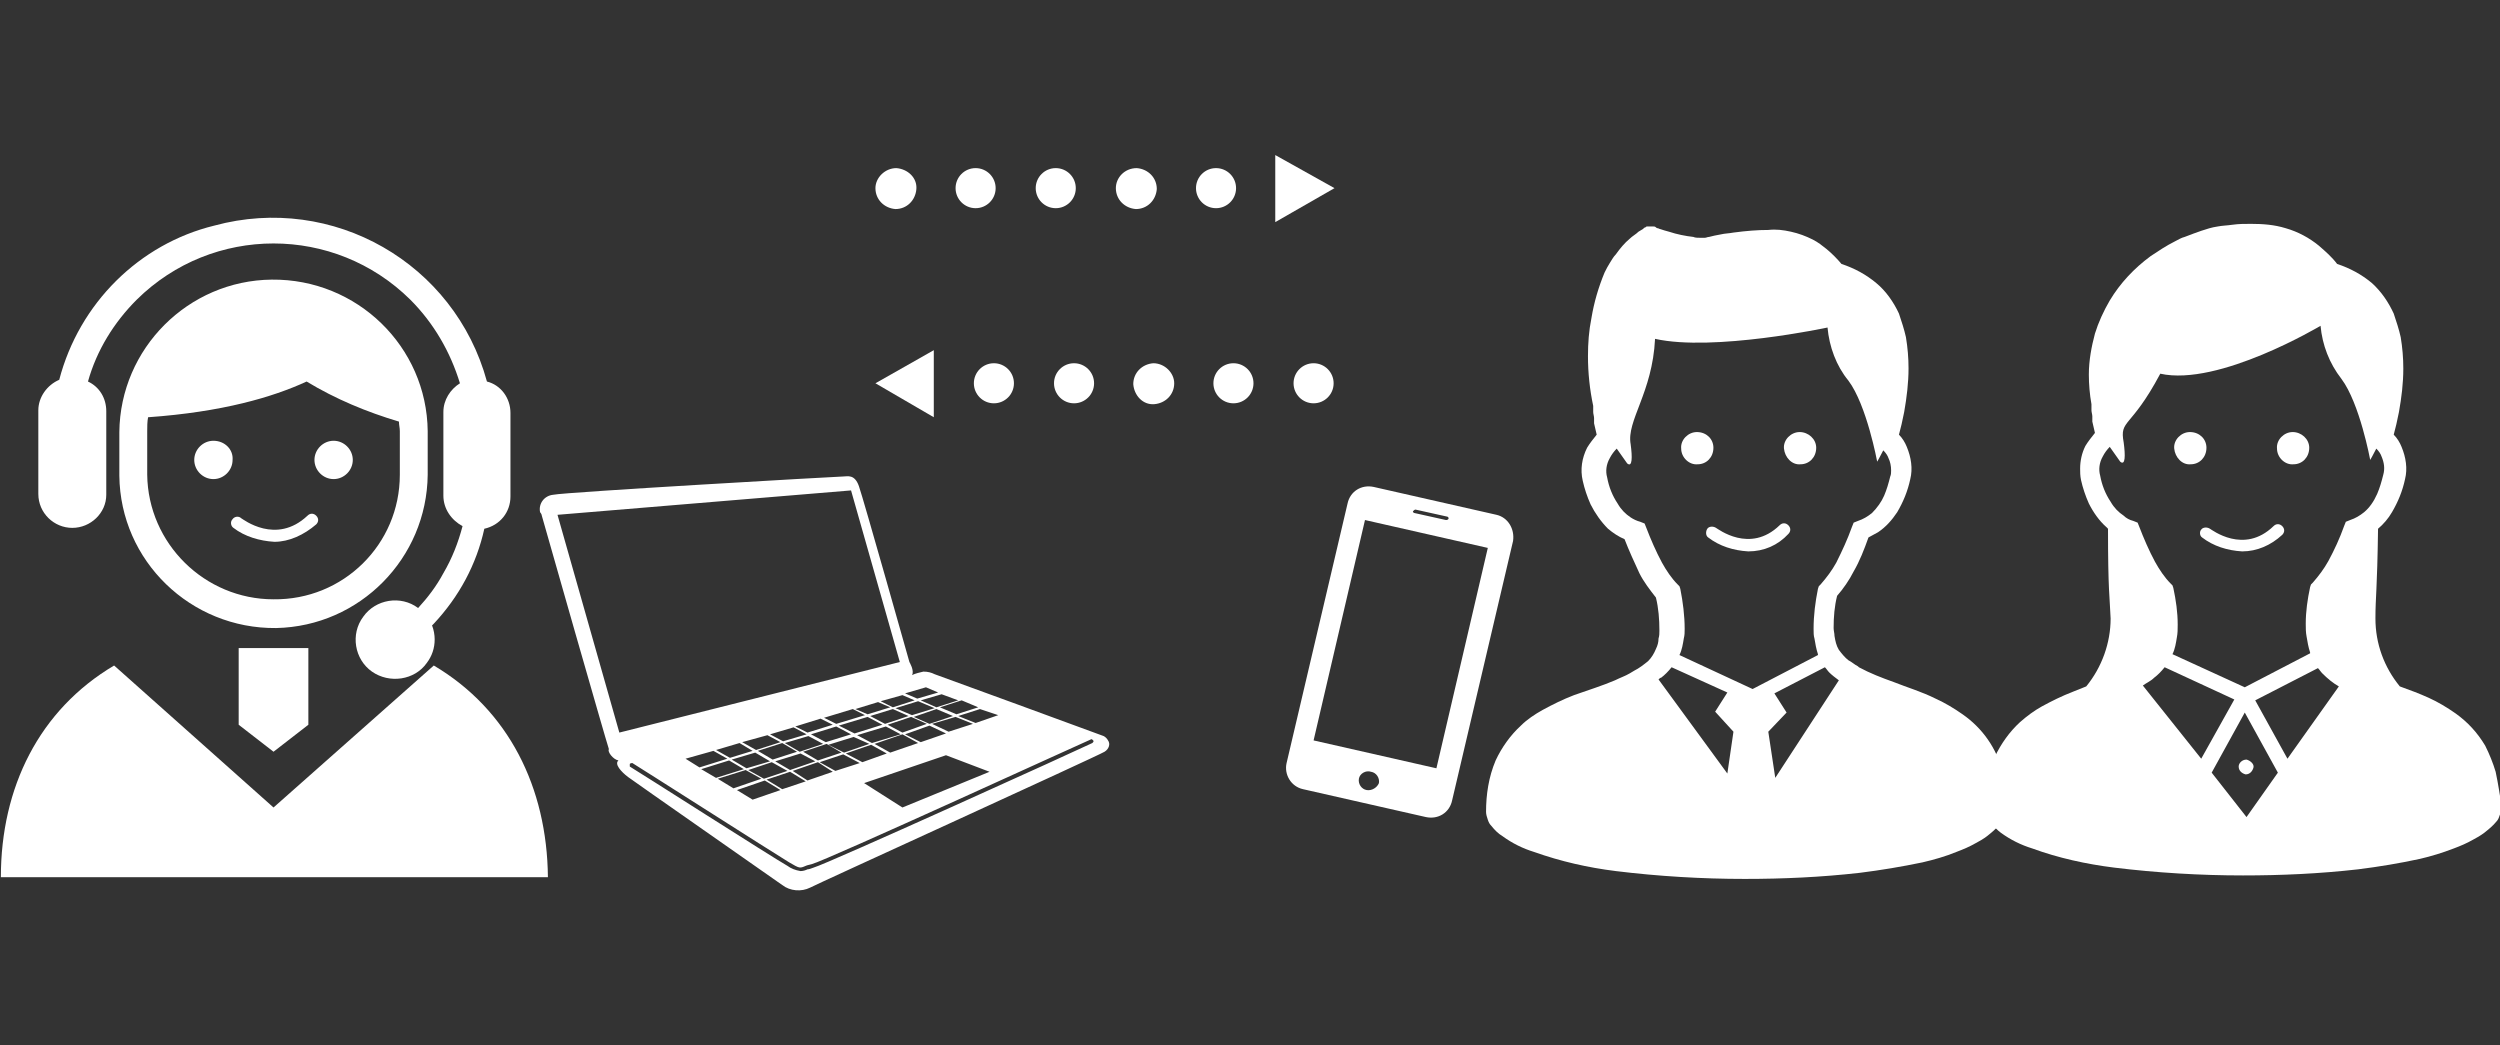
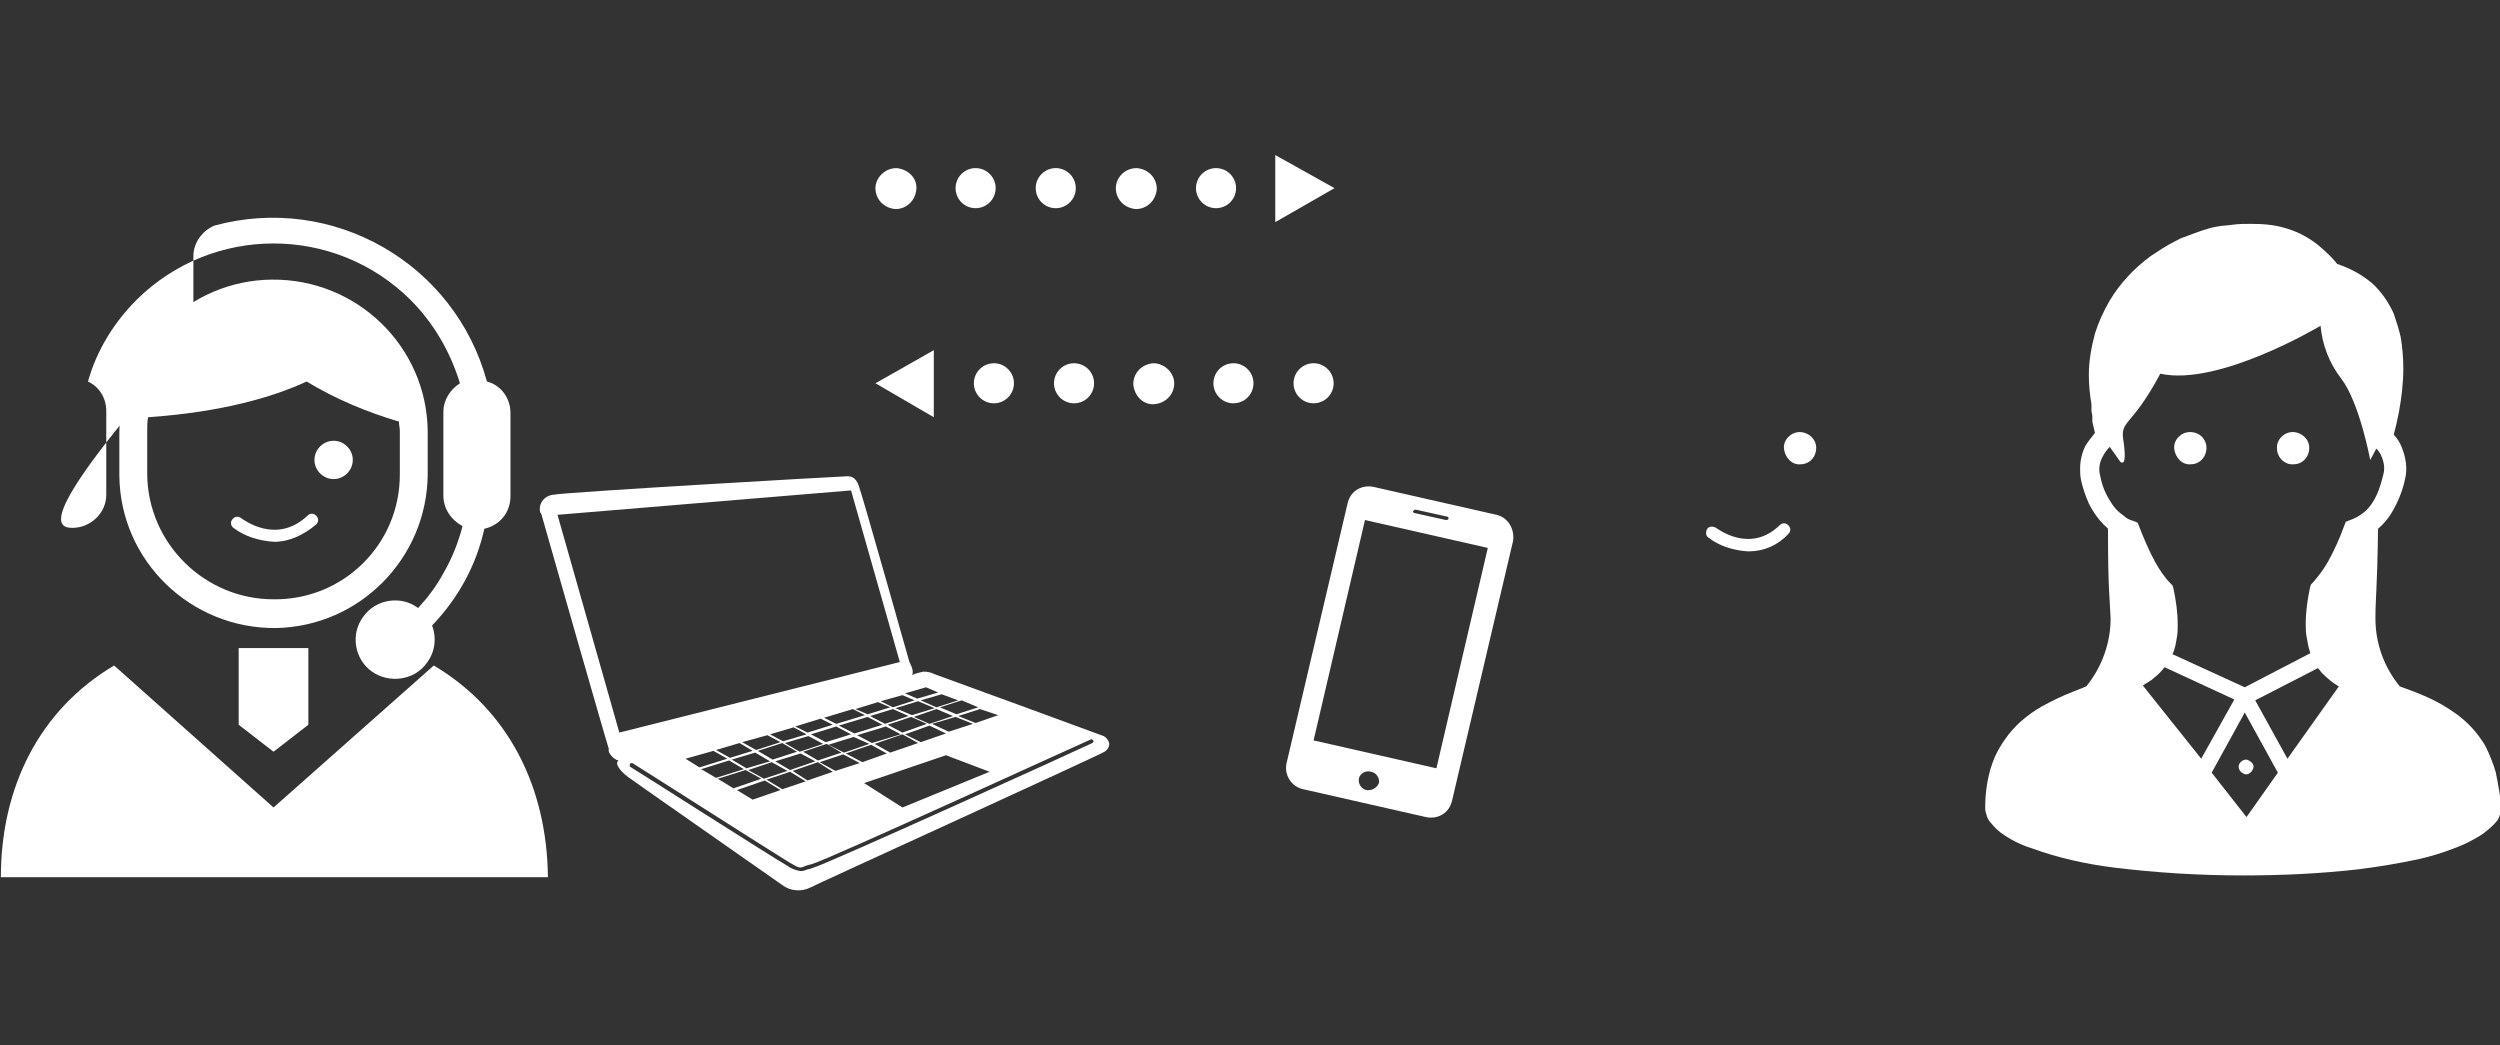
<svg xmlns="http://www.w3.org/2000/svg" version="1.1" id="レイヤー_1" x="0px" y="0px" viewBox="0 0 287 120" style="enable-background:new 0 0 287 120;" xml:space="preserve">
  <rect x="0" y="0" width="287" height="120" fill="#333333" stroke="none" />
  <style type="text/css">
	.st0{fill:#FFFFFF;}
</style>
  <title>sec4__no4--img</title>
  <g id="レイヤー_2_1_">
    <g id="画像">
      <path class="st0" d="M62.2,59.2c0.3,1.1,7.3,25.6,7.7,26.8c-0.2,0.3,0.5,1.2,1.1,1.3c-0.5,0.4,0.3,1.3,1.1,1.9    c0.8,0.6,16.3,11.4,17.7,12.4c0.9,0.7,2.2,0.8,3.2,0.3c0.5-0.3,33-15.1,33.8-15.6c0.5-0.3,0.7-0.9,0.4-1.3    c-0.1-0.2-0.3-0.4-0.5-0.5c-0.8-0.3-18.8-6.9-19.4-7.1c-0.4-0.2-0.8-0.3-1.3-0.3c-0.4,0.1-0.9,0.2-1.3,0.4    c0.3-0.5-0.3-1.5-0.3-1.5s-5.3-18.8-5.8-20.2s-1.3-1.1-1.8-1.1s-32,1.8-33.3,2.1c-1,0.1-1.7,1-1.5,2    C62.1,58.9,62.2,59.1,62.2,59.2z M106.7,83.3l1.9,0.9l-2.9,1l-1.8-0.9L106.7,83.3z M103.6,84.1l-1.7-0.9l2.7-0.9l1.8,0.8    L103.6,84.1z M105.4,85.3l-3.2,1.1l-1.8-1l3.2-1.1L105.4,85.3z M100.1,85.3l-1.7-0.9l3.3-1l1.7,0.9L100.1,85.3z M99.8,85.4l-2.9,1    l-1.8-0.9l2.9-0.9L99.8,85.4z M96.6,86.4l-2.7,0.9l-1.7-1l2.7-0.9L96.6,86.4z M93.6,87.4l-2.9,1l-1.7-1l2.9-0.9L93.6,87.4z     M90.4,88.5l-2.7,0.9l-1.8-1l2.7-0.9L90.4,88.5z M85.7,88.2l-1.7-1l2.7-0.8l1.7,1L85.7,88.2z M87,86.2l2.8-0.9l1.7,1l-2.8,0.9    L87,86.2z M90.1,85.3l2.7-0.8l1.7,0.9l-2.7,0.9L90.1,85.3z M93.1,84.3l2.9-0.9l1.7,0.9l-2.9,0.9L93.1,84.3z M96.3,83.3l3.3-1    l1.7,0.9l-3.2,1L96.3,83.3z M99.9,82.2l2.6-0.8l1.8,0.8l-2.7,0.9L99.9,82.2z M102.8,81.3l2.6-0.8l1.9,0.8l-2.6,0.8L102.8,81.3z     M107.5,81.4l1.9,0.8l-2.7,0.9l-1.8-0.8L107.5,81.4z M109.7,82.3l2,0.8l-2.8,0.9l-1.9-0.9L109.7,82.3z M113.6,88.6l-10,4.1    l-4.4-2.8l9.4-3.2L113.6,88.6z M99,87.5l-1.9-1l2.9-1l1.8,1L99,87.5z M98.7,87.6l-2.8,0.9l-1.8-1l2.7-0.9L98.7,87.6z M95.6,88.6    l-2.9,1L91,88.5l2.9-1L95.6,88.6z M92.5,89.7l-2.7,0.9L88,89.5l2.7-0.9L92.5,89.7z M89.6,90.7l-3.2,1.1l-1.8-1.1l3.2-1.1    L89.6,90.7z M84.2,90.5l-1.8-1.1l3.2-1l1.8,1L84.2,90.5z M82.2,89.3l-1.7-1l3.2-1l1.7,1L82.2,89.3z M80.3,88.1l-1.6-1l3.2-0.9    l1.6,0.9L80.3,88.1z M82.2,86.1l2.7-0.8l1.5,0.9L83.8,87L82.2,86.1z M85.2,85.2l2.9-0.8l1.5,0.8l-2.8,0.9L85.2,85.2z M88.4,84.3    l2.7-0.8l1.5,0.8l-2.7,0.8L88.4,84.3z M91.3,83.4l2.9-0.9l1.4,0.7l-2.9,0.9L91.3,83.4z M94.6,82.4l3.3-1l1.4,0.7l-3.3,1L94.6,82.4    z M98.2,81.4l2.6-0.8l1.4,0.6l-2.6,0.8L98.2,81.4z M101.1,80.5l2.5-0.7l1.4,0.6l-2.5,0.8L101.1,80.5z M107.7,79.5l-2.4,0.7    l-1.4-0.6l2.4-0.7L107.7,79.5z M110,80.4l-2.5,0.8l-1.8-0.8l2.4-0.7L110,80.4z M112.3,81.2l-2.5,0.8l-1.9-0.8l2.5-0.8L112.3,81.2z     M114.6,82.1L112,83l-2-0.8l2.5-0.8L114.6,82.1z M72.3,87.7c0.1-0.1,0.2-0.1,0.3-0.1c0.2,0.1,16.5,10.5,18,11.4    c1.2,0.7,1.2,0.7,1.9,0.4c0.2-0.1,0.4-0.1,0.7-0.2c1.6-0.4,31.7-14.2,32-14.3c0.1-0.1,0.2,0,0.3,0.1c0.1,0.1,0,0.2-0.1,0.3    c0,0,0,0,0,0c-1.2,0.6-30.5,13.9-32,14.3c-0.3,0.1-0.5,0.2-0.7,0.2c-0.2,0.1-0.5,0.2-0.8,0.2c-0.6-0.1-1.1-0.3-1.5-0.6    c-1.6-0.9-17.4-11-18.1-11.4C72.3,88,72.3,87.8,72.3,87.7C72.3,87.7,72.3,87.7,72.3,87.7z M64,59.1l33.7-2.8l5.6,19.7l-32.2,8.1    L64,59.1z" />
      <path class="st0" d="M49.1,54.5v-5C49,39.8,41,32,31.2,32.1c-9.6,0.1-17.4,7.9-17.5,17.5v5c0.1,9.8,8.2,17.6,18,17.5    C41.3,71.9,49,64.1,49.1,54.5z M31.4,68.8c-7.9,0-14.4-6.4-14.5-14.3v-5c0-0.5,0-1.1,0.1-1.6c8.5-0.6,14.3-2.3,18.2-4.1    c3.3,2,6.9,3.5,10.6,4.6c0,0.4,0.1,0.7,0.1,1.1v5C45.9,62.5,39.4,68.9,31.4,68.8L31.4,68.8z" />
-       <path class="st0" d="M8.3,60.6c2.1,0,3.9-1.7,3.9-3.8v-9.6c0-1.5-0.8-2.8-2.1-3.4c1-3.6,3-6.8,5.6-9.4c8.7-8.6,22.7-8.6,31.4,0    c2.7,2.7,4.6,6,5.7,9.6c-1.1,0.7-1.9,1.9-1.9,3.3v9.6c0,1.5,0.9,2.8,2.2,3.5c-0.5,1.9-1.2,3.7-2.2,5.4c-0.8,1.5-1.8,2.8-2.9,4    c-2-1.5-4.9-1-6.3,1c-1.5,2-1,4.9,1,6.3s4.9,1,6.3-1c0.6-0.8,0.9-1.7,0.9-2.7c0-0.5-0.1-1.1-0.3-1.6l0.2-0.2    c2.9-3.1,4.9-6.8,5.8-10.9c1.8-0.4,3-1.9,3-3.7v-9.6c0-1.7-1.1-3.2-2.7-3.6c-3.7-13.6-17.7-21.6-31.3-17.9    C16,28,9.1,34.8,6.8,43.6c-1.4,0.6-2.4,2-2.4,3.5v9.6C4.4,58.9,6.2,60.6,8.3,60.6z" />
+       <path class="st0" d="M8.3,60.6c2.1,0,3.9-1.7,3.9-3.8v-9.6c0-1.5-0.8-2.8-2.1-3.4c1-3.6,3-6.8,5.6-9.4c8.7-8.6,22.7-8.6,31.4,0    c2.7,2.7,4.6,6,5.7,9.6c-1.1,0.7-1.9,1.9-1.9,3.3v9.6c0,1.5,0.9,2.8,2.2,3.5c-0.5,1.9-1.2,3.7-2.2,5.4c-0.8,1.5-1.8,2.8-2.9,4    c-2-1.5-4.9-1-6.3,1c-1.5,2-1,4.9,1,6.3s4.9,1,6.3-1c0.6-0.8,0.9-1.7,0.9-2.7c0-0.5-0.1-1.1-0.3-1.6l0.2-0.2    c2.9-3.1,4.9-6.8,5.8-10.9c1.8-0.4,3-1.9,3-3.7v-9.6c0-1.7-1.1-3.2-2.7-3.6c-3.7-13.6-17.7-21.6-31.3-17.9    c-1.4,0.6-2.4,2-2.4,3.5v9.6C4.4,58.9,6.2,60.6,8.3,60.6z" />
      <path class="st0" d="M49.8,76.4L31.4,92.7L13.1,76.4c-8.6,5.1-13,14-13,24.3h62.8C62.8,90.4,58.4,81.5,49.8,76.4z" />
      <polygon class="st0" points="27.4,83.2 31.4,86.3 35.4,83.2 35.4,74.4 27.4,74.4   " />
-       <path class="st0" d="M24.5,50.6c-1.2,0-2.2,1-2.2,2.2c0,1.2,1,2.2,2.2,2.2c1.2,0,2.2-1,2.2-2.2C26.8,51.6,25.8,50.6,24.5,50.6    C24.6,50.6,24.6,50.6,24.5,50.6z" />
      <path class="st0" d="M38.3,50.6c-1.2,0-2.2,1-2.2,2.2c0,1.2,1,2.2,2.2,2.2c1.2,0,2.2-1,2.2-2.2C40.5,51.6,39.5,50.6,38.3,50.6    C38.3,50.6,38.3,50.6,38.3,50.6z" />
      <path class="st0" d="M31.5,62.2c-1.7-0.1-3.4-0.6-4.7-1.6c-0.3-0.2-0.4-0.7-0.1-1c0,0,0,0,0,0c0.2-0.3,0.7-0.4,1-0.1    c0.2,0.1,4,3.1,7.6-0.3c0.3-0.3,0.7-0.3,1,0c0.3,0.3,0.3,0.7,0,1c0,0,0,0,0,0C34.9,61.4,33.2,62.2,31.5,62.2z" />
      <path class="st0" d="M171.8,59.1l-14.1-3.2c-1.4-0.3-2.7,0.5-3,1.9l-7,29.8c-0.3,1.3,0.5,2.7,1.9,3c0,0,0,0,0,0l14.1,3.2    c1.4,0.3,2.7-0.5,3-1.9l7-29.8C173.9,60.7,173.1,59.4,171.8,59.1C171.8,59.1,171.8,59.1,171.8,59.1z M162.5,58.5l3.6,0.8    c0.1,0,0.2,0.1,0.2,0.2c0,0,0,0,0,0c0,0.1-0.1,0.2-0.3,0.2l-3.6-0.8c-0.1,0-0.2-0.1-0.2-0.2c0,0,0,0,0,0    C162.3,58.6,162.4,58.5,162.5,58.5z M156.9,90.7c-0.6-0.1-1-0.7-0.9-1.3c0,0,0,0,0,0c0.1-0.6,0.8-1,1.4-0.8c0.6,0.1,1,0.7,0.9,1.3    c0,0,0,0,0,0C158.1,90.4,157.5,90.8,156.9,90.7L156.9,90.7z M164.9,88.2L150.8,85l5.9-25.3l14.1,3.2L164.9,88.2z" />
-       <path class="st0" d="M229.9,88.6c-0.7-2.7-2.3-5-4.6-6.6c-1-0.7-2-1.3-3.1-1.8c-1.6-0.8-3.3-1.3-4.8-1.9c-1.4-0.5-2.7-1-4-1.7    l-0.1-0.1c-0.4-0.2-0.7-0.5-1.1-0.7c-0.4-0.3-0.8-0.8-1.1-1.2c-0.3-0.5-0.4-1-0.5-1.6c0-0.3-0.1-0.6-0.1-0.9    c0-1.3,0.1-2.5,0.4-3.7c0.7-0.8,1.4-1.8,1.9-2.8c0.7-1.2,1.2-2.5,1.7-3.9c0.4-0.2,0.7-0.4,1.1-0.6c0.9-0.6,1.6-1.4,2.2-2.3    c0.7-1.2,1.2-2.4,1.5-3.8c0.3-1.2,0.1-2.5-0.4-3.7c-0.2-0.5-0.5-1-0.9-1.4c0.2-0.7,0.4-1.6,0.6-2.6c0.3-1.7,0.5-3.4,0.5-5    c0-1.2-0.1-2.4-0.3-3.6c-0.2-0.9-0.5-1.8-0.8-2.7c-0.6-1.3-1.5-2.6-2.6-3.5c-1.2-1-2.5-1.7-4-2.2c-0.5-0.6-1.1-1.2-1.7-1.7    c-0.5-0.4-1-0.8-1.6-1.1c-0.8-0.4-1.6-0.7-2.5-0.9c-0.9-0.2-1.7-0.3-2.6-0.2c-1.2,0-2.5,0.1-4,0.3c-0.5,0.1-1,0.1-1.4,0.2    c-0.6,0.1-1,0.2-1.4,0.3c-0.2,0-0.3,0.1-0.5,0.1c-0.2,0-0.3,0-0.5,0c-0.3,0-0.6,0-0.8-0.1c-0.9-0.1-1.9-0.3-2.8-0.6    c-0.4-0.1-0.7-0.2-1-0.3c-0.1,0-0.2-0.1-0.3-0.1c-0.1,0-0.2-0.1-0.2-0.1c-0.1-0.1-0.2-0.1-0.3-0.1c-0.1,0-0.2,0-0.3,0    c-0.1,0-0.2,0-0.4,0c-0.1,0-0.1,0-0.2,0.1c-0.1,0-0.2,0.1-0.3,0.2c-0.2,0.1-0.3,0.2-0.5,0.3c-0.3,0.3-0.7,0.5-1,0.8    c-0.6,0.5-1.1,1.1-1.6,1.8c-0.3,0.3-0.5,0.7-0.7,1c-0.2,0.3-0.4,0.7-0.6,1.1c-0.7,1.7-1.2,3.4-1.5,5.2c-0.3,1.5-0.4,2.9-0.4,4.4    c0,1.9,0.2,3.8,0.6,5.7c0,0.1,0,0.1,0,0.2c0,0.1,0,0.3,0,0.5c0,0.2,0.1,0.5,0.1,0.7c0,0.1,0,0.2,0,0.3c0,0,0,0.1,0,0.1v0.2    l0.3,1.3c-0.4,0.5-0.8,1-1.1,1.5c-0.6,1.2-0.8,2.5-0.5,3.8l0,0c0.2,0.9,0.5,1.8,0.9,2.7c0.5,1,1.2,2,2,2.8    c0.6,0.5,1.2,0.9,1.9,1.2c0.5,1.3,1.1,2.6,1.7,3.9c0.5,1,1.2,1.9,1.9,2.8c0.3,1.2,0.4,2.5,0.4,3.8c0,0.3,0,0.6-0.1,0.9l0,0    c0,0.4-0.1,0.8-0.3,1.2c-0.2,0.5-0.5,1-0.9,1.4c-0.5,0.4-1,0.8-1.6,1.1l-0.5,0.3c-0.5,0.3-1.1,0.5-1.7,0.8c-1.4,0.6-3,1.1-4.7,1.7    c-1.3,0.5-2.5,1.1-3.6,1.7c-0.9,0.5-1.8,1.1-2.5,1.8c-1.2,1.1-2.2,2.5-2.9,4c-0.8,1.9-1.1,3.9-1.1,5.9c0,0.3,0.1,0.6,0.2,0.9    c0.1,0.3,0.2,0.5,0.4,0.7c0.4,0.5,0.8,0.9,1.3,1.2c1.1,0.8,2.3,1.4,3.6,1.8c3.1,1.1,6.2,1.8,9.4,2.2c4.9,0.6,9.9,0.9,14.8,0.9    c4.4,0,8.8-0.2,13.2-0.7c2.4-0.3,4.8-0.7,7.2-1.2c1.3-0.3,2.7-0.7,3.9-1.2c0.8-0.3,1.5-0.6,2.2-1c0.4-0.2,0.9-0.5,1.3-0.8    c0.5-0.4,1-0.8,1.4-1.3c0.2-0.2,0.3-0.5,0.4-0.8c0.1-0.3,0.2-0.6,0.2-0.9C230.5,91.4,230.3,90,229.9,88.6z M198.3,88.8L190.4,78    c0.1-0.1,0.2-0.2,0.3-0.2c0.4-0.3,0.8-0.7,1.2-1.2l6.4,2.9l-1.4,2.2L199,84L198.3,88.8z M192.8,75.2c0.3-0.6,0.4-1.3,0.5-1.9    c0.1-0.4,0.1-0.7,0.1-1.1c0-1.5-0.2-3.1-0.5-4.6l-0.1-0.3l-0.2-0.2c-0.7-0.7-1.3-1.6-1.8-2.5c-0.7-1.3-1.3-2.7-1.8-4l-0.2-0.5    l-0.5-0.2c-0.4-0.1-0.8-0.3-1.1-0.5c-0.6-0.4-1.1-0.9-1.5-1.6c-0.6-0.9-1-1.9-1.2-3c-0.2-0.7-0.1-1.5,0.3-2.2    c0.2-0.4,0.5-0.8,0.8-1.1c0.4,0.6,0.8,1.1,1.2,1.7c0.6,0.5,0.6-0.7,0.4-2.2c-0.5-2.7,2.5-5.9,2.8-12.1c6.7,1.5,19.8-1.3,19.8-1.3    c0.2,2.2,1,4.4,2.4,6.1c2.1,2.8,3.3,9.3,3.3,9.3s0.3-0.5,0.7-1.3c0.3,0.3,0.5,0.6,0.6,0.9c0.2,0.4,0.3,0.9,0.3,1.4    c0,0.2,0,0.5-0.1,0.7c-0.2,0.8-0.4,1.5-0.7,2.2c-0.3,0.7-0.8,1.4-1.4,2c-0.5,0.4-1,0.7-1.6,0.9l-0.5,0.2l-0.2,0.5    c-0.5,1.4-1.1,2.7-1.8,4.1c-0.5,0.9-1.1,1.7-1.8,2.5l-0.2,0.2l-0.1,0.3c-0.3,1.5-0.5,3-0.5,4.6c0,0.4,0,0.8,0.1,1.1    c0.1,0.6,0.2,1.2,0.4,1.8c0,0,0,0.1,0,0.1l-7.5,3.9L192.8,75.2z M203.8,89.3L203,84l2.1-2.2l-1.4-2.2l5.8-3    c0.2,0.2,0.3,0.4,0.5,0.6c0.3,0.3,0.7,0.6,1.1,0.9L203.8,89.3z" />
-       <path class="st0" d="M194.8,49.6c-1,0-1.9,0.9-1.8,1.9c0,1,0.9,1.9,1.9,1.8c1,0,1.8-0.8,1.8-1.9C196.7,50.4,195.9,49.6,194.8,49.6    C194.8,49.6,194.8,49.6,194.8,49.6z" />
      <path class="st0" d="M206.6,49.6c-1,0-1.9,0.9-1.8,1.9s0.9,1.9,1.9,1.8c1,0,1.8-0.8,1.8-1.9C208.5,50.4,207.6,49.6,206.6,49.6    C206.6,49.6,206.6,49.6,206.6,49.6z" />
      <path class="st0" d="M200.7,63.3c-1.7-0.1-3.3-0.6-4.6-1.6c-0.3-0.2-0.3-0.7-0.1-1c0,0,0,0,0,0c0.2-0.3,0.7-0.3,1-0.1    c0.2,0.1,3.9,3,7.3-0.3c0.3-0.3,0.7-0.3,1,0c0.3,0.3,0.3,0.7,0,1c0,0,0,0,0,0C204.1,62.6,202.5,63.3,200.7,63.3z" />
      <path class="st0" d="M286.5,88.6c-0.3-1-0.7-2-1.2-3c-0.9-1.5-2-2.7-3.4-3.7c-1-0.7-2-1.3-3.1-1.8c-1.1-0.5-2.2-0.9-3.3-1.3    c-1.8-2.2-2.8-4.9-2.8-7.8c0-2.5,0.2-3.1,0.3-10.3c0.6-0.5,1.2-1.2,1.6-1.9c0.7-1.2,1.2-2.4,1.5-3.8c0.3-1.2,0.1-2.5-0.4-3.7    c-0.2-0.5-0.5-1-0.9-1.4c0.2-0.7,0.4-1.6,0.6-2.6c0.3-1.7,0.5-3.3,0.5-5c0-1.2-0.1-2.4-0.3-3.6c-0.2-0.9-0.5-1.8-0.8-2.7    c-0.6-1.3-1.4-2.5-2.5-3.5c-1.2-1-2.5-1.7-4-2.2c-0.6-0.8-1.3-1.4-2.1-2.1c-1.1-0.9-2.4-1.6-3.8-2c-1.3-0.4-2.6-0.5-4-0.5    c-0.7,0-1.4,0-2.1,0.1c-0.7,0.1-1.2,0.1-1.7,0.2c-0.7,0.1-1.3,0.3-1.9,0.5c-0.6,0.2-1.1,0.4-1.9,0.7c-0.4,0.1-0.7,0.3-1.1,0.5    c-1,0.5-1.9,1.1-2.8,1.7c-1.9,1.4-3.5,3.1-4.7,5.1c-0.7,1.2-1.3,2.5-1.7,3.8c-0.4,1.5-0.7,3.1-0.7,4.7c0,1.1,0.1,2.3,0.3,3.4    c0,0.1,0,0.2,0,0.2c0,0.1,0,0.3,0,0.5c0,0.2,0.1,0.5,0.1,0.7c0,0.1,0,0.2,0,0.3c0,0,0,0.1,0,0.1v0.2l0.3,1.3    c-0.4,0.5-0.8,1-1.1,1.5c-0.4,0.8-0.6,1.7-0.6,2.6c0,0.4,0,0.8,0.1,1.3l0,0c0.2,0.9,0.5,1.8,0.9,2.7c0.5,1,1.2,2,2,2.7    c0.1,0.1,0.1,0.1,0.2,0.2c0,7.2,0.2,7.8,0.3,10.3c0,2.8-1,5.6-2.8,7.8c-0.5,0.2-1,0.4-1.5,0.6c-1.3,0.5-2.5,1.1-3.6,1.7    c-0.9,0.5-1.7,1.1-2.5,1.8c-1.2,1.1-2.2,2.5-2.9,4c-0.8,1.9-1.1,3.9-1.1,5.9c0,0.3,0.1,0.6,0.2,0.9c0.1,0.3,0.2,0.5,0.4,0.7    c0.4,0.5,0.8,0.9,1.2,1.2c1.1,0.8,2.3,1.4,3.6,1.8c3,1.1,6.2,1.8,9.4,2.2c4.9,0.6,9.9,0.9,14.8,0.9c4.4,0,8.8-0.2,13.2-0.7    c2.4-0.3,4.8-0.7,7.1-1.2c1.3-0.3,2.6-0.7,3.9-1.2c0.8-0.3,1.5-0.6,2.2-1c0.4-0.2,0.9-0.5,1.3-0.8c0.5-0.4,1-0.8,1.4-1.3    c0.2-0.2,0.3-0.5,0.4-0.8c0.1-0.3,0.2-0.6,0.2-0.9C287,91.4,286.8,90,286.5,88.6z M246,78.7c0.4-0.3,0.9-0.5,1.3-0.9    c0.4-0.3,0.8-0.7,1.2-1.2l8,3.7l-3.8,6.8L246,78.7z M257.9,93.8l-4-5.1l3.8-6.9l3.8,6.9L257.9,93.8z M262.6,87.1l-3.7-6.7l7.2-3.7    c0.2,0.2,0.3,0.4,0.5,0.6c0.6,0.6,1.2,1.1,1.9,1.5L262.6,87.1z M271.4,58.8c-0.5,0.4-1,0.7-1.6,0.9l-0.5,0.2l-0.2,0.5    c-0.5,1.4-1.1,2.7-1.8,4c-0.5,0.9-1.1,1.7-1.8,2.5l-0.2,0.2l-0.1,0.3c-0.3,1.4-0.5,2.8-0.5,4.2c0,0.5,0,1,0.1,1.5    c0.1,0.6,0.2,1.2,0.4,1.8c0,0,0,0.1,0,0.1l-7.5,3.9l-8.3-3.8c0.3-0.6,0.4-1.3,0.5-1.9l0,0c0.1-0.5,0.1-1,0.1-1.5    c0-1.4-0.2-2.8-0.5-4.2l-0.1-0.3l-0.2-0.2c-0.7-0.7-1.3-1.6-1.8-2.5c-0.7-1.3-1.3-2.7-1.8-4l-0.2-0.5l-0.5-0.2    c-0.4-0.1-0.8-0.3-1.1-0.6c-0.6-0.4-1.1-0.9-1.5-1.6c-0.6-0.9-1-1.9-1.2-3l0,0c-0.2-0.7-0.1-1.5,0.3-2.2c0.2-0.4,0.5-0.8,0.8-1.1    c0.4,0.6,0.8,1.1,1.2,1.7c0.6,0.5,0.6-0.7,0.4-2.2c-0.5-2.7,0.8-1.5,4.2-7.9c6.7,1.5,18.4-5.5,18.4-5.5c0.2,2.2,1,4.3,2.4,6.1    c2.1,2.8,3.3,9.3,3.3,9.3s0.3-0.5,0.7-1.3c0.3,0.3,0.5,0.6,0.6,0.9c0.3,0.7,0.4,1.4,0.2,2.1c-0.2,0.8-0.4,1.5-0.7,2.2    C272.5,57.6,272,58.3,271.4,58.8L271.4,58.8z" />
      <path class="st0" d="M257,88c0,0.5,0.4,0.8,0.8,0.9c0.5,0,0.8-0.4,0.9-0.8s-0.4-0.8-0.8-0.9c0,0,0,0,0,0    C257.4,87.2,257,87.6,257,88z" />
      <path class="st0" d="M251.4,49.6c-1,0-1.9,0.9-1.8,1.9s0.9,1.9,1.9,1.8c1,0,1.8-0.8,1.8-1.9C253.3,50.4,252.5,49.6,251.4,49.6    C251.4,49.6,251.4,49.6,251.4,49.6z" />
      <path class="st0" d="M263.2,49.6c-1,0-1.9,0.9-1.8,1.9c0,1,0.9,1.9,1.9,1.8c1,0,1.8-0.8,1.8-1.9C265.1,50.4,264.2,49.6,263.2,49.6    z" />
-       <path class="st0" d="M257.4,63.3c-1.7-0.1-3.3-0.6-4.6-1.6c-0.3-0.2-0.3-0.7-0.1-0.9c0,0,0,0,0,0c0.2-0.3,0.7-0.3,1-0.1    c0.2,0.1,3.9,3,7.3-0.3c0.3-0.3,0.7-0.3,1,0c0.3,0.3,0.3,0.7,0,1c0,0,0,0,0,0C260.7,62.6,259.1,63.3,257.4,63.3z" />
      <ellipse class="st0" cx="114.1" cy="44" rx="2.3" ry="2.3" />
      <ellipse class="st0" cx="123.3" cy="44" rx="2.3" ry="2.3" />
      <path class="st0" d="M134.8,44c0,1.3-1,2.3-2.3,2.4s-2.3-1-2.4-2.3c0-1.3,1-2.3,2.3-2.4c0,0,0,0,0,0    C133.7,41.7,134.8,42.8,134.8,44C134.8,44,134.8,44,134.8,44z" />
      <ellipse class="st0" cx="141.6" cy="44" rx="2.3" ry="2.3" />
      <ellipse class="st0" cx="150.8" cy="44" rx="2.3" ry="2.3" />
      <polygon class="st0" points="100.5,44 107.2,47.9 107.2,40.2   " />
      <ellipse class="st0" cx="139.6" cy="21.6" rx="2.3" ry="2.3" />
      <path class="st0" d="M128.1,21.6c0,1.3,1,2.3,2.3,2.4c1.3,0,2.3-1,2.4-2.3c0-1.3-1-2.3-2.3-2.4c0,0,0,0,0,0    C129.1,19.3,128.1,20.4,128.1,21.6C128.1,21.6,128.1,21.6,128.1,21.6z" />
      <ellipse class="st0" cx="121.2" cy="21.6" rx="2.3" ry="2.3" />
      <ellipse class="st0" cx="112" cy="21.6" rx="2.3" ry="2.3" />
      <path class="st0" d="M100.5,21.6c0,1.3,1,2.3,2.3,2.4c1.3,0,2.3-1,2.4-2.3s-1-2.3-2.3-2.4c0,0,0,0,0,0    C101.6,19.3,100.5,20.4,100.5,21.6C100.5,21.6,100.5,21.6,100.5,21.6z" />
      <polygon class="st0" points="153.2,21.6 146.4,25.5 146.4,17.8   " />
    </g>
  </g>
</svg>